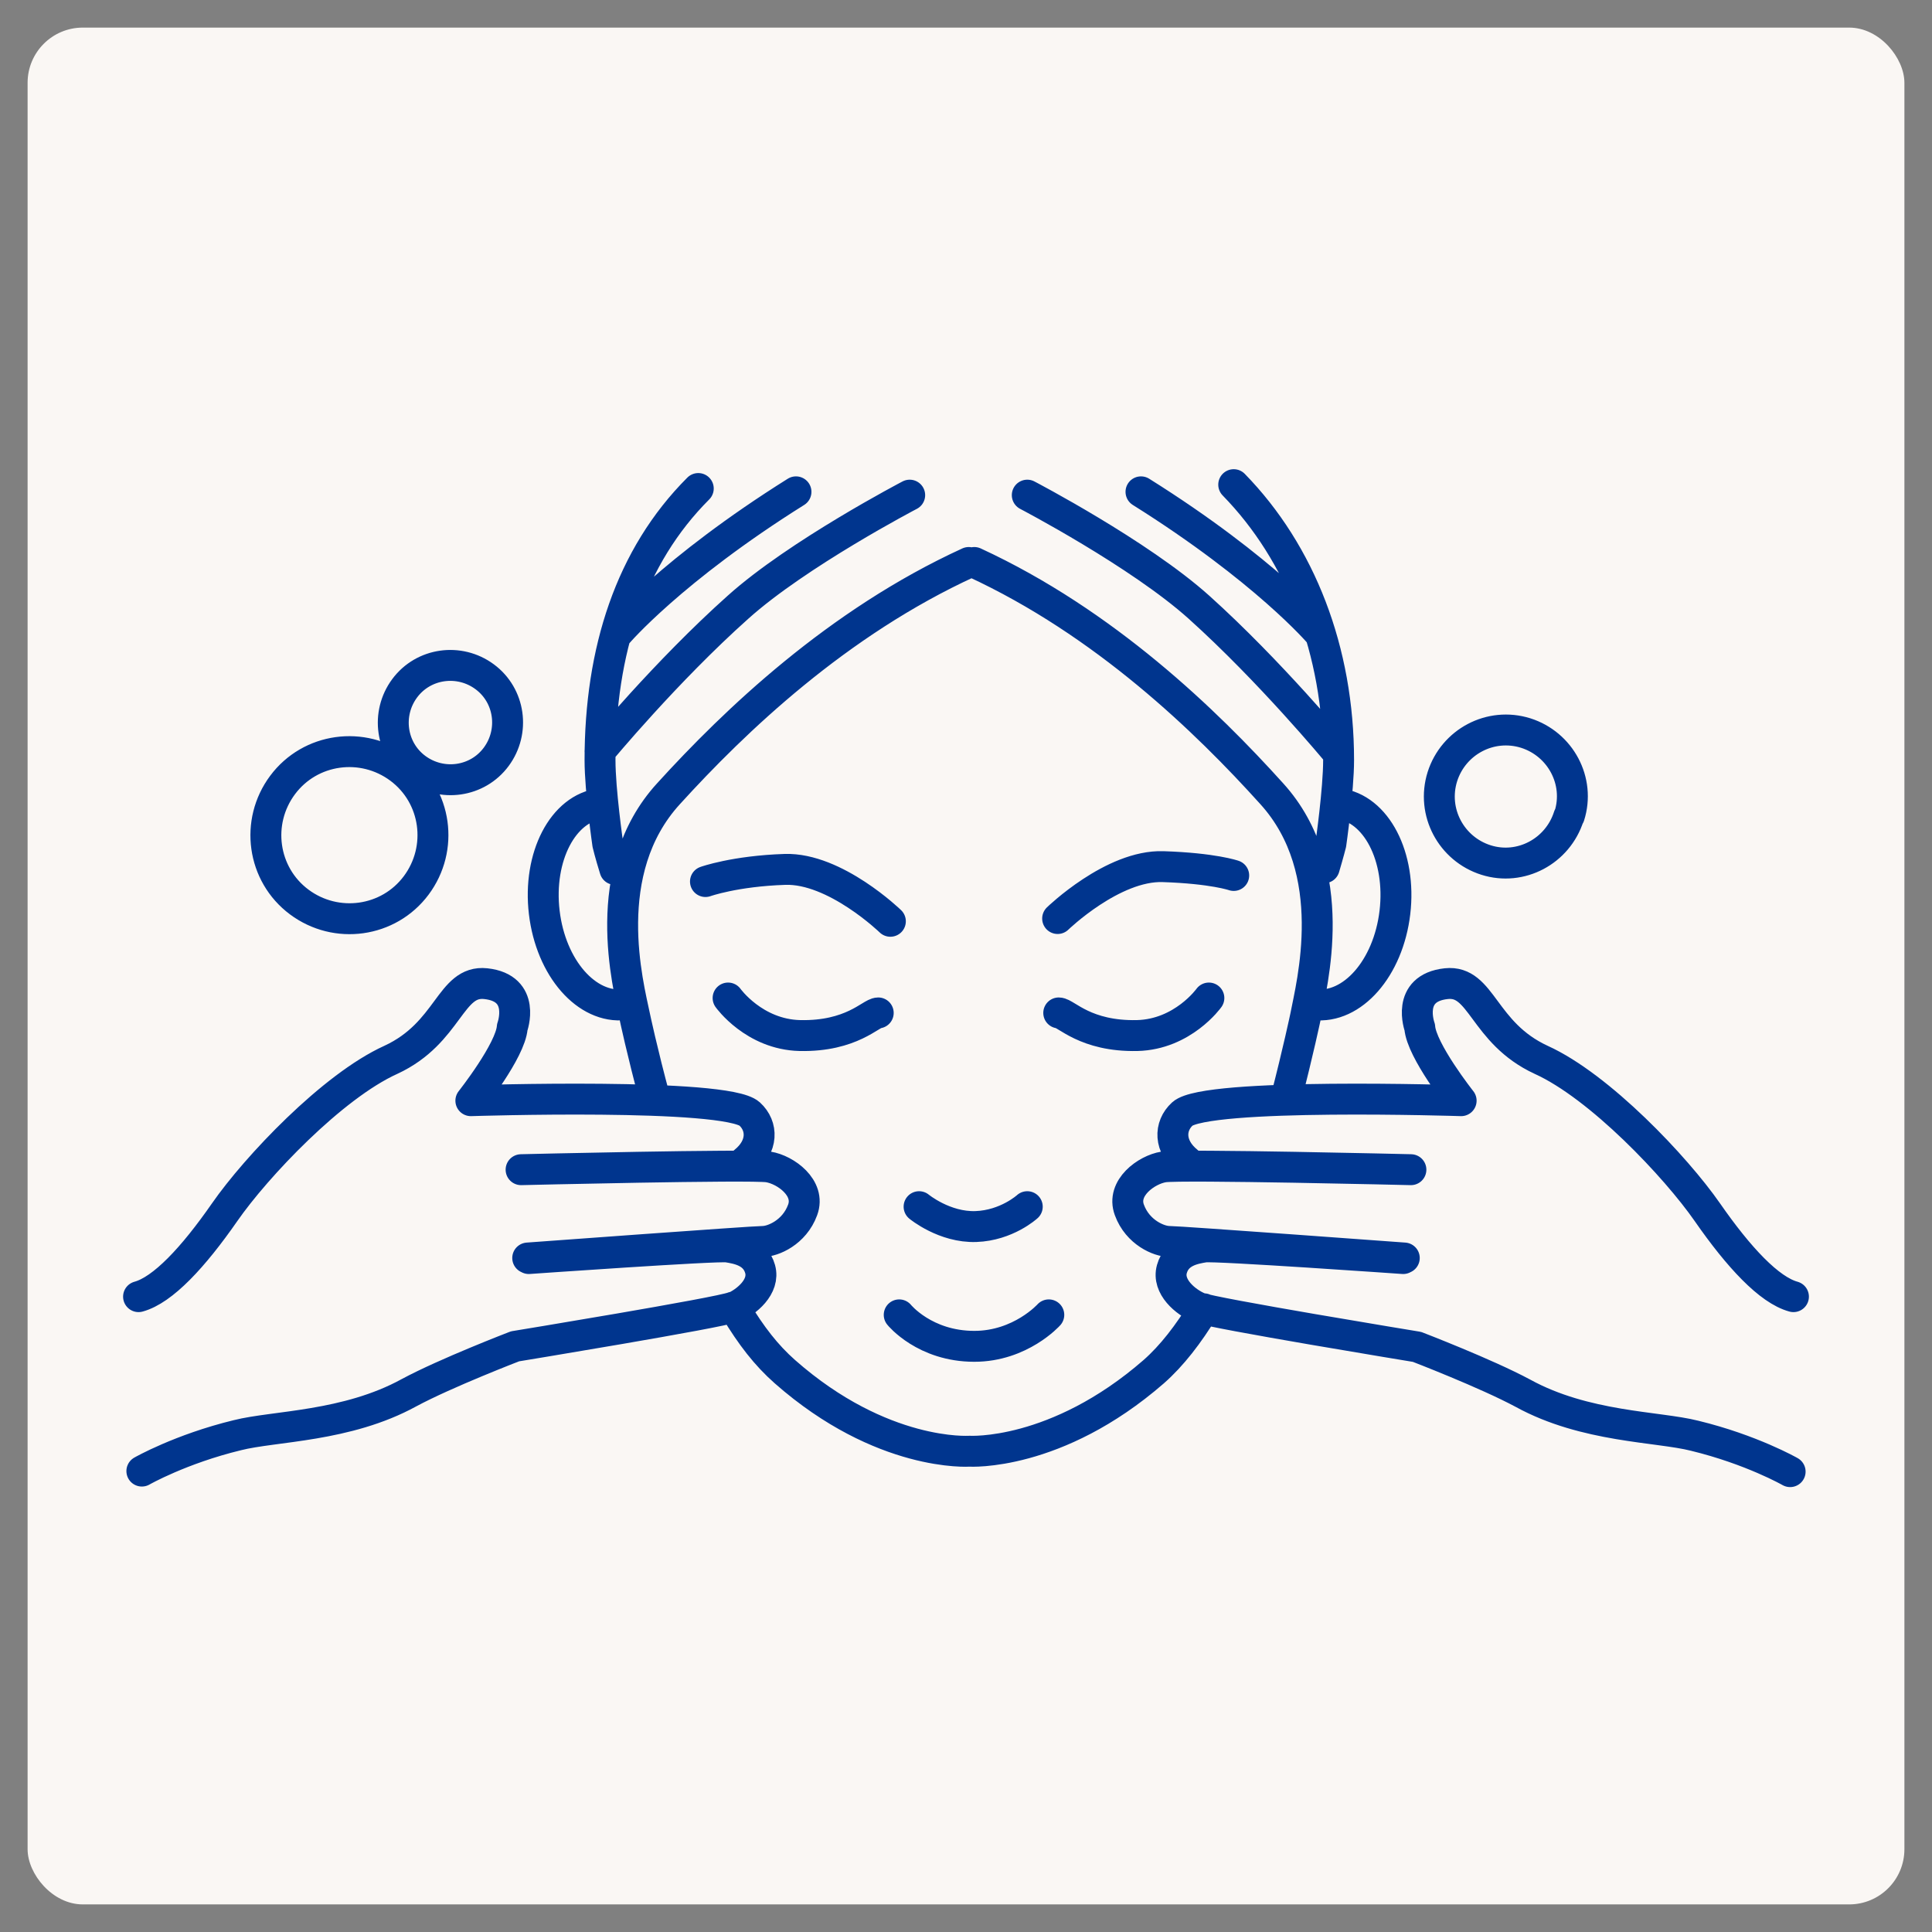
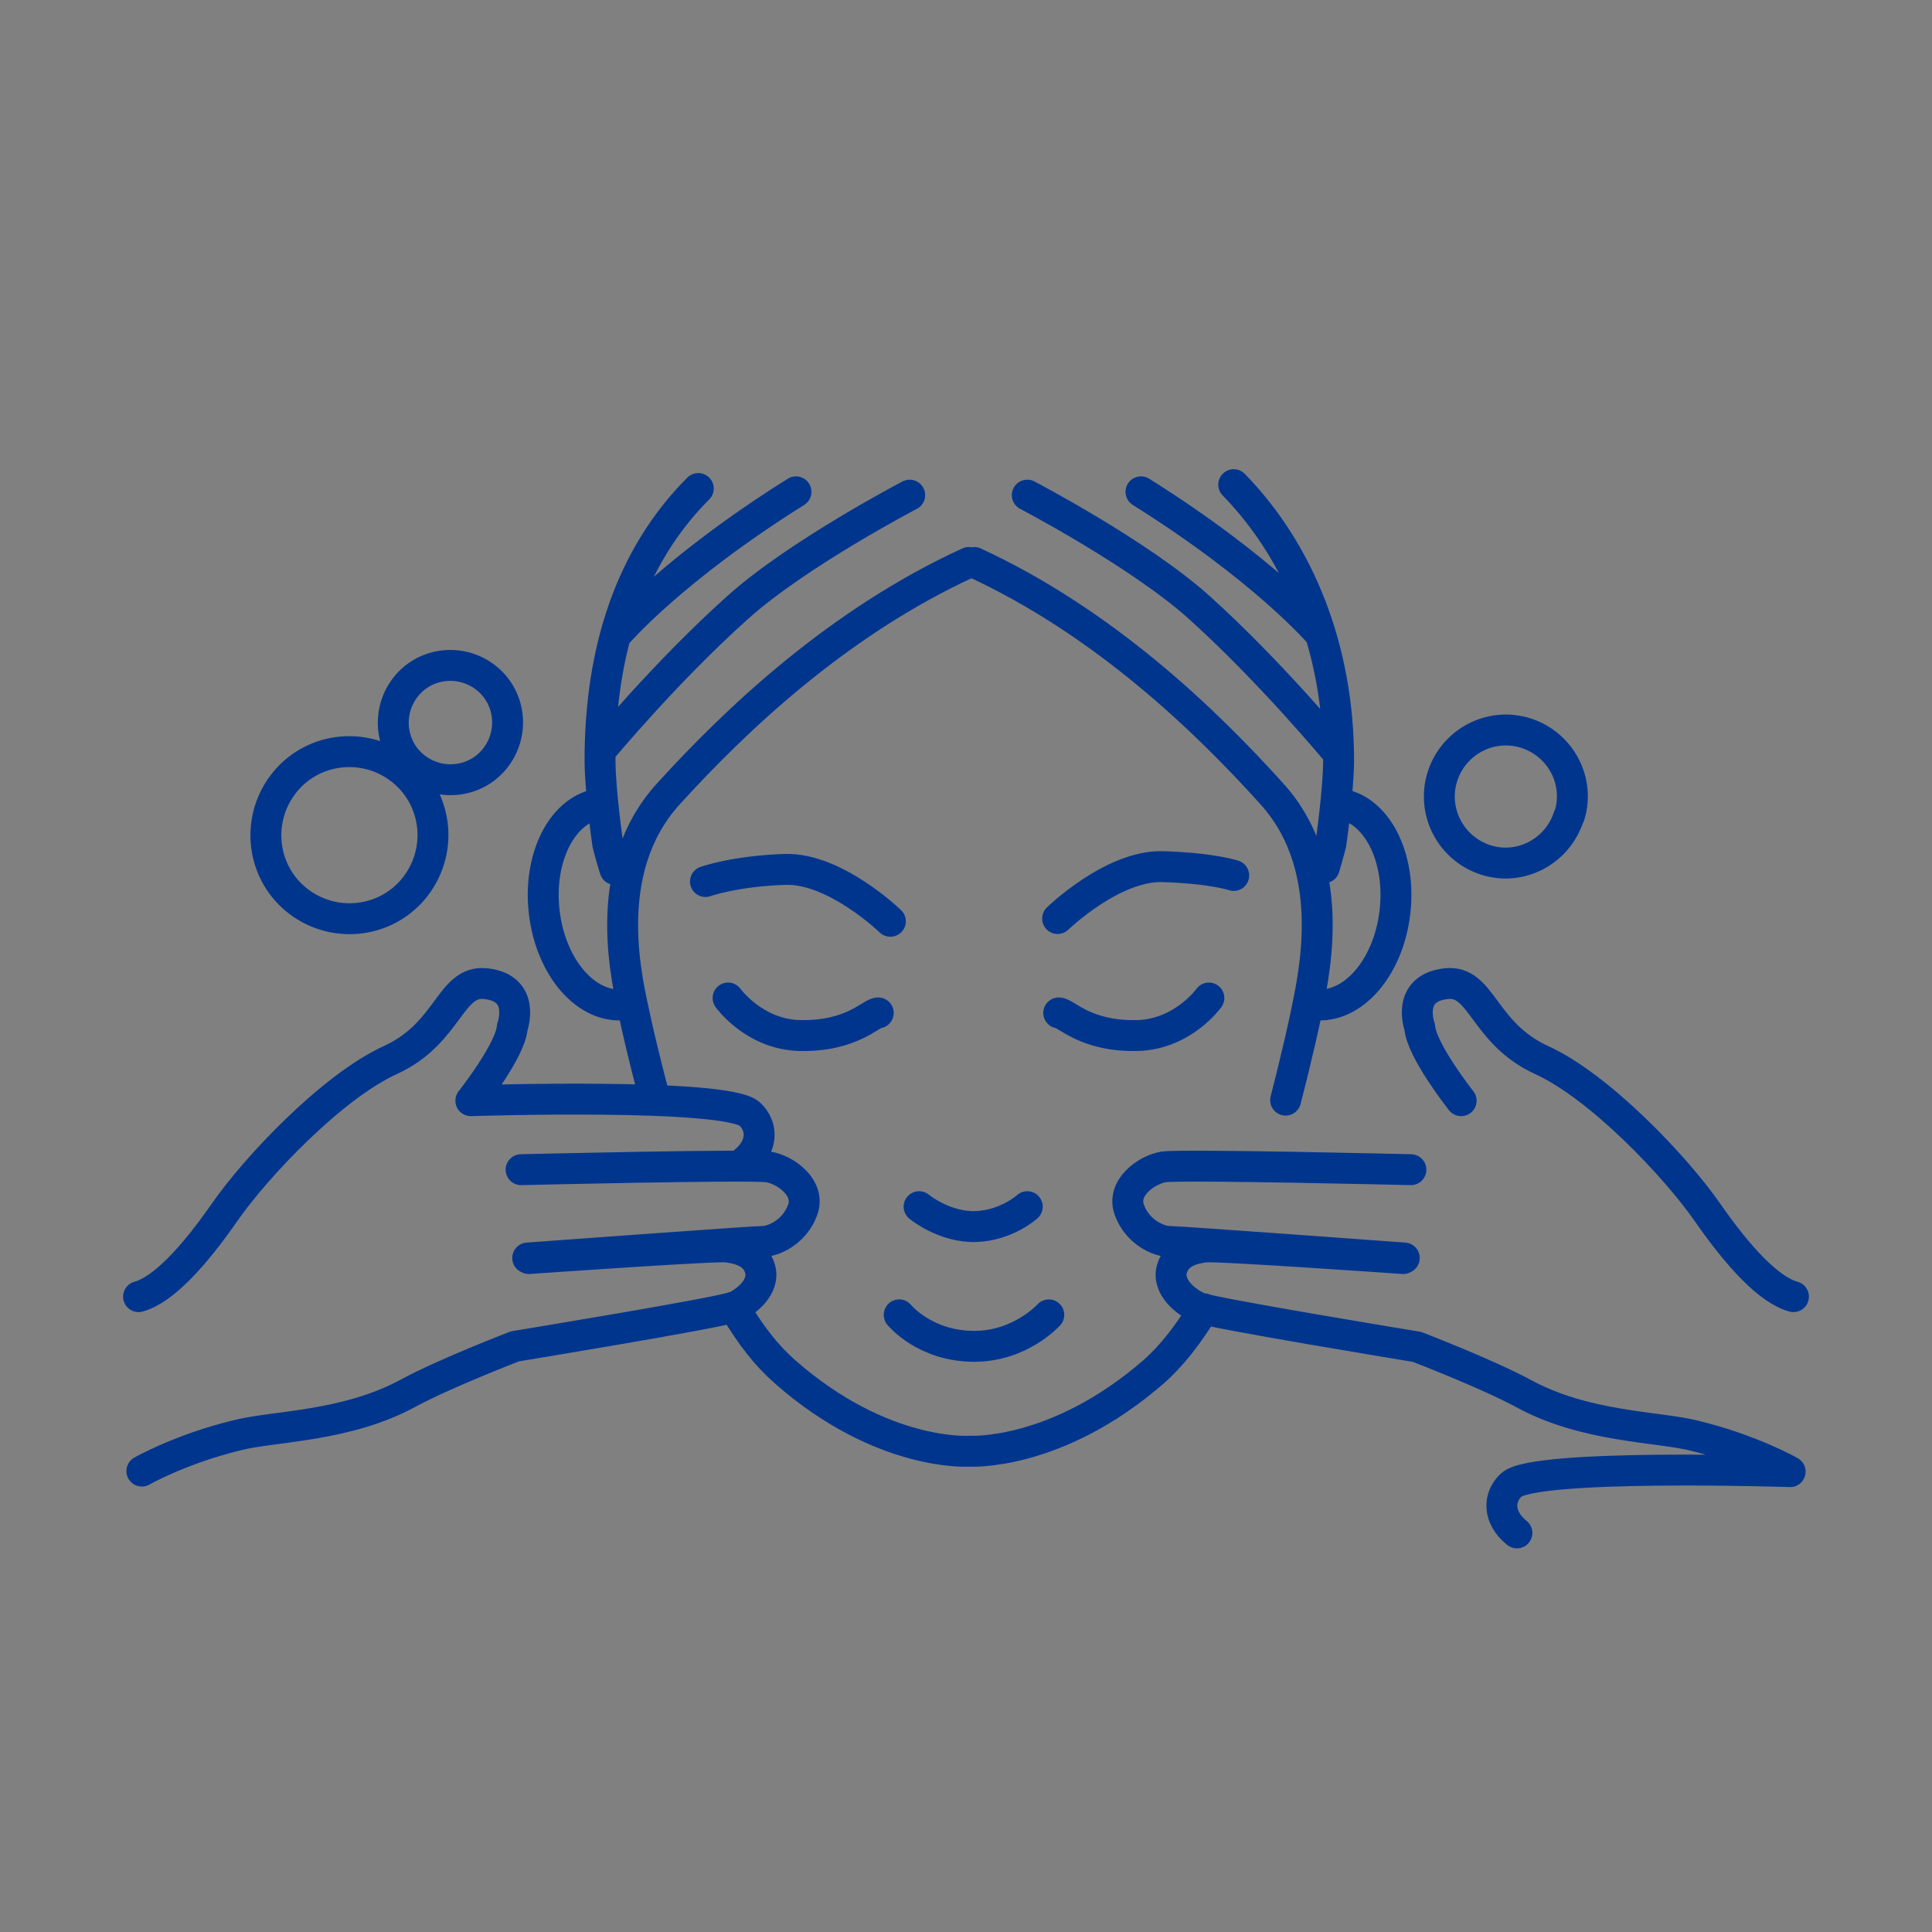
<svg xmlns="http://www.w3.org/2000/svg" viewBox="0 0 35 35">
  <rect x="0" y="0" width="35" height="35" fill="#808080" stroke="none" />
  <defs>
    <style>
      .cls-1 {
        fill: none;
        stroke: #00358e;
        stroke-linecap: round;
        stroke-linejoin: round;
        stroke-width: .56px;
      }

      .cls-2 {
        fill: #faf7f4;
      }
    </style>
  </defs>
  <g data-name="Layer 2" id="Layer_2">
-     <rect ry="1" rx="1" height="34" width="34" y=".5" x=".5" class="cls-2" />
-   </g>
+     </g>
  <g data-name="Layer 1" id="Layer_1">
-     <path d="M23.9,11.47s-.98-1.15-3.23-2.56M24.21,13.61s-1.2-1.45-2.49-2.61c-1.08-.97-3.11-2.03-3.11-2.03M11.19,11.47s.98-1.15,3.23-2.56M10.87,13.61s1.2-1.45,2.5-2.61c1.08-.97,3.11-2.03,3.11-2.03M17.65,10.19c2.36,1.09,4.2,2.87,5.39,4.19,1.27,1.4.72,3.46.61,4.04,0,0-.13.62-.36,1.51M17.55,10.19c-2.38,1.09-4.24,2.87-5.44,4.19-1.28,1.4-.73,3.46-.61,4.04,0,0,.13.62.37,1.51M25.56,21.19s-4.16-.1-4.48-.05c-.31.05-.77.38-.62.78.15.41.54.57.72.57s4.26.3,4.26.3M9.44,21.19s4.16-.1,4.48-.05c.31.05.77.38.62.78-.15.41-.54.57-.72.57s-4.26.3-4.26.3M8.99,13.71c-.34.46-.99.55-1.45.21-.46-.34-.55-.99-.21-1.45.34-.46.99-.55,1.45-.21.46.34.55.99.21,1.45ZM7.54,16.04c-.5.67-1.45.8-2.12.3-.67-.5-.8-1.45-.3-2.12.5-.67,1.45-.8,2.12-.3.67.5.8,1.45.3,2.12ZM9.58,22.8s3.41-.24,3.6-.21c.18.03.5.08.59.4.09.32-.25.6-.49.7M13.28,23.68c-.23.1-3.95.71-3.95.71,0,0-1.25.48-1.92.84-1.13.62-2.44.6-3.11.77-1.03.25-1.73.65-1.73.65M8.53,19.94s4.62-.15,5.05.24c.24.22.25.59-.1.87M8.53,19.94s.72-.91.75-1.33c0,0,.26-.71-.48-.79-.65-.07-.66.89-1.72,1.38-1.06.48-2.44,1.94-3.01,2.76-.57.82-1.12,1.41-1.56,1.53M25.42,22.8s-3.41-.24-3.6-.21c-.18.03-.5.08-.59.4-.09.32.25.6.49.7.23.1,3.95.71,3.95.71,0,0,1.25.48,1.92.84,1.13.62,2.44.6,3.11.77,1.03.25,1.73.65,1.73.65M26.47,19.94s-4.62-.15-5.05.24c-.24.22-.25.59.1.87M26.47,19.94s-.72-.91-.75-1.33c0,0-.26-.71.48-.79.65-.07.66.89,1.72,1.38,1.06.48,2.44,1.94,3.01,2.76.57.82,1.12,1.41,1.56,1.53M28.42,14.79c-.2.63-.87.99-1.5.79-.63-.2-.99-.87-.79-1.51.2-.63.87-.99,1.51-.79.63.2.99.87.79,1.5ZM16.29,23.82s.46.57,1.36.57c.84,0,1.35-.57,1.35-.57M16.65,21.86s.46.38,1.03.36c.56-.02.93-.36.93-.36M16.13,16.69s-1-.97-1.91-.94c-.91.03-1.44.22-1.44.22M19.16,16.64s1-.97,1.91-.94c.91.03,1.28.16,1.28.16M13.19,18.08s.47.66,1.3.68c.94.02,1.29-.41,1.42-.41M21.9,18.08s-.47.66-1.3.68c-.94.02-1.29-.41-1.42-.41M13.32,23.72c.29.48.56.83.9,1.13,1.76,1.55,3.34,1.44,3.34,1.44,0,0,1.57.1,3.34-1.44.33-.29.63-.68.91-1.14M23.99,15.72c.08-.27.12-.43.12-.43,0,0,.14-.98.14-1.52,0-1.98-.69-3.75-1.9-4.99M12.65,8.85c-1.23,1.23-1.78,2.94-1.78,4.92,0,.55.14,1.52.14,1.52,0,0,.04.17.13.46M23.81,18.2c.69.08,1.34-.66,1.46-1.67.12-1.01-.34-1.89-1.02-1.97M11.32,18.2c-.69.08-1.34-.66-1.46-1.67-.12-1.01.34-1.89,1.02-1.97" class="cls-1" />
+     <path d="M23.9,11.47s-.98-1.15-3.23-2.56M24.21,13.61s-1.2-1.45-2.49-2.61c-1.08-.97-3.11-2.03-3.11-2.03M11.19,11.47s.98-1.15,3.23-2.56M10.87,13.61s1.2-1.45,2.5-2.61c1.08-.97,3.11-2.03,3.11-2.03M17.65,10.19c2.36,1.09,4.2,2.87,5.39,4.19,1.27,1.4.72,3.46.61,4.04,0,0-.13.62-.36,1.51M17.55,10.19c-2.38,1.09-4.24,2.87-5.44,4.19-1.28,1.4-.73,3.46-.61,4.04,0,0,.13.62.37,1.51M25.56,21.19s-4.16-.1-4.48-.05c-.31.05-.77.38-.62.78.15.41.54.57.72.57s4.26.3,4.26.3M9.44,21.19s4.16-.1,4.48-.05c.31.05.77.38.62.78-.15.41-.54.57-.72.57s-4.26.3-4.26.3M8.99,13.71c-.34.46-.99.55-1.45.21-.46-.34-.55-.99-.21-1.45.34-.46.99-.55,1.45-.21.46.34.55.99.21,1.45ZM7.54,16.04c-.5.67-1.45.8-2.12.3-.67-.5-.8-1.45-.3-2.12.5-.67,1.45-.8,2.12-.3.67.5.8,1.45.3,2.12ZM9.58,22.8s3.41-.24,3.6-.21c.18.03.5.08.59.4.09.32-.25.6-.49.7M13.28,23.68c-.23.1-3.95.71-3.95.71,0,0-1.25.48-1.92.84-1.13.62-2.44.6-3.11.77-1.03.25-1.73.65-1.73.65M8.53,19.94s4.62-.15,5.05.24c.24.22.25.59-.1.87M8.53,19.94s.72-.91.75-1.33c0,0,.26-.71-.48-.79-.65-.07-.66.89-1.72,1.38-1.06.48-2.44,1.94-3.01,2.76-.57.82-1.12,1.41-1.56,1.53M25.42,22.8s-3.41-.24-3.6-.21c-.18.03-.5.08-.59.4-.09.32.25.6.49.7.23.1,3.95.71,3.95.71,0,0,1.25.48,1.92.84,1.13.62,2.44.6,3.11.77,1.03.25,1.73.65,1.73.65s-4.62-.15-5.05.24c-.24.22-.25.59.1.87M26.47,19.94s-.72-.91-.75-1.33c0,0-.26-.71.48-.79.65-.07.66.89,1.72,1.38,1.06.48,2.44,1.94,3.01,2.76.57.82,1.12,1.41,1.56,1.53M28.42,14.79c-.2.63-.87.99-1.5.79-.63-.2-.99-.87-.79-1.51.2-.63.87-.99,1.51-.79.63.2.99.87.79,1.5ZM16.29,23.82s.46.57,1.36.57c.84,0,1.35-.57,1.35-.57M16.65,21.86s.46.38,1.03.36c.56-.02.93-.36.93-.36M16.13,16.69s-1-.97-1.91-.94c-.91.03-1.44.22-1.44.22M19.16,16.64s1-.97,1.91-.94c.91.03,1.28.16,1.28.16M13.19,18.08s.47.66,1.3.68c.94.02,1.29-.41,1.42-.41M21.9,18.08s-.47.66-1.3.68c-.94.02-1.29-.41-1.42-.41M13.32,23.72c.29.48.56.83.9,1.13,1.76,1.55,3.34,1.44,3.34,1.44,0,0,1.57.1,3.34-1.44.33-.29.63-.68.91-1.14M23.99,15.72c.08-.27.12-.43.12-.43,0,0,.14-.98.14-1.52,0-1.98-.69-3.75-1.9-4.99M12.65,8.85c-1.23,1.23-1.78,2.94-1.78,4.92,0,.55.14,1.52.14,1.52,0,0,.04.17.13.46M23.81,18.2c.69.08,1.34-.66,1.46-1.67.12-1.01-.34-1.89-1.02-1.97M11.32,18.2c-.69.08-1.34-.66-1.46-1.67-.12-1.01.34-1.89,1.02-1.97" class="cls-1" />
  </g>
</svg>